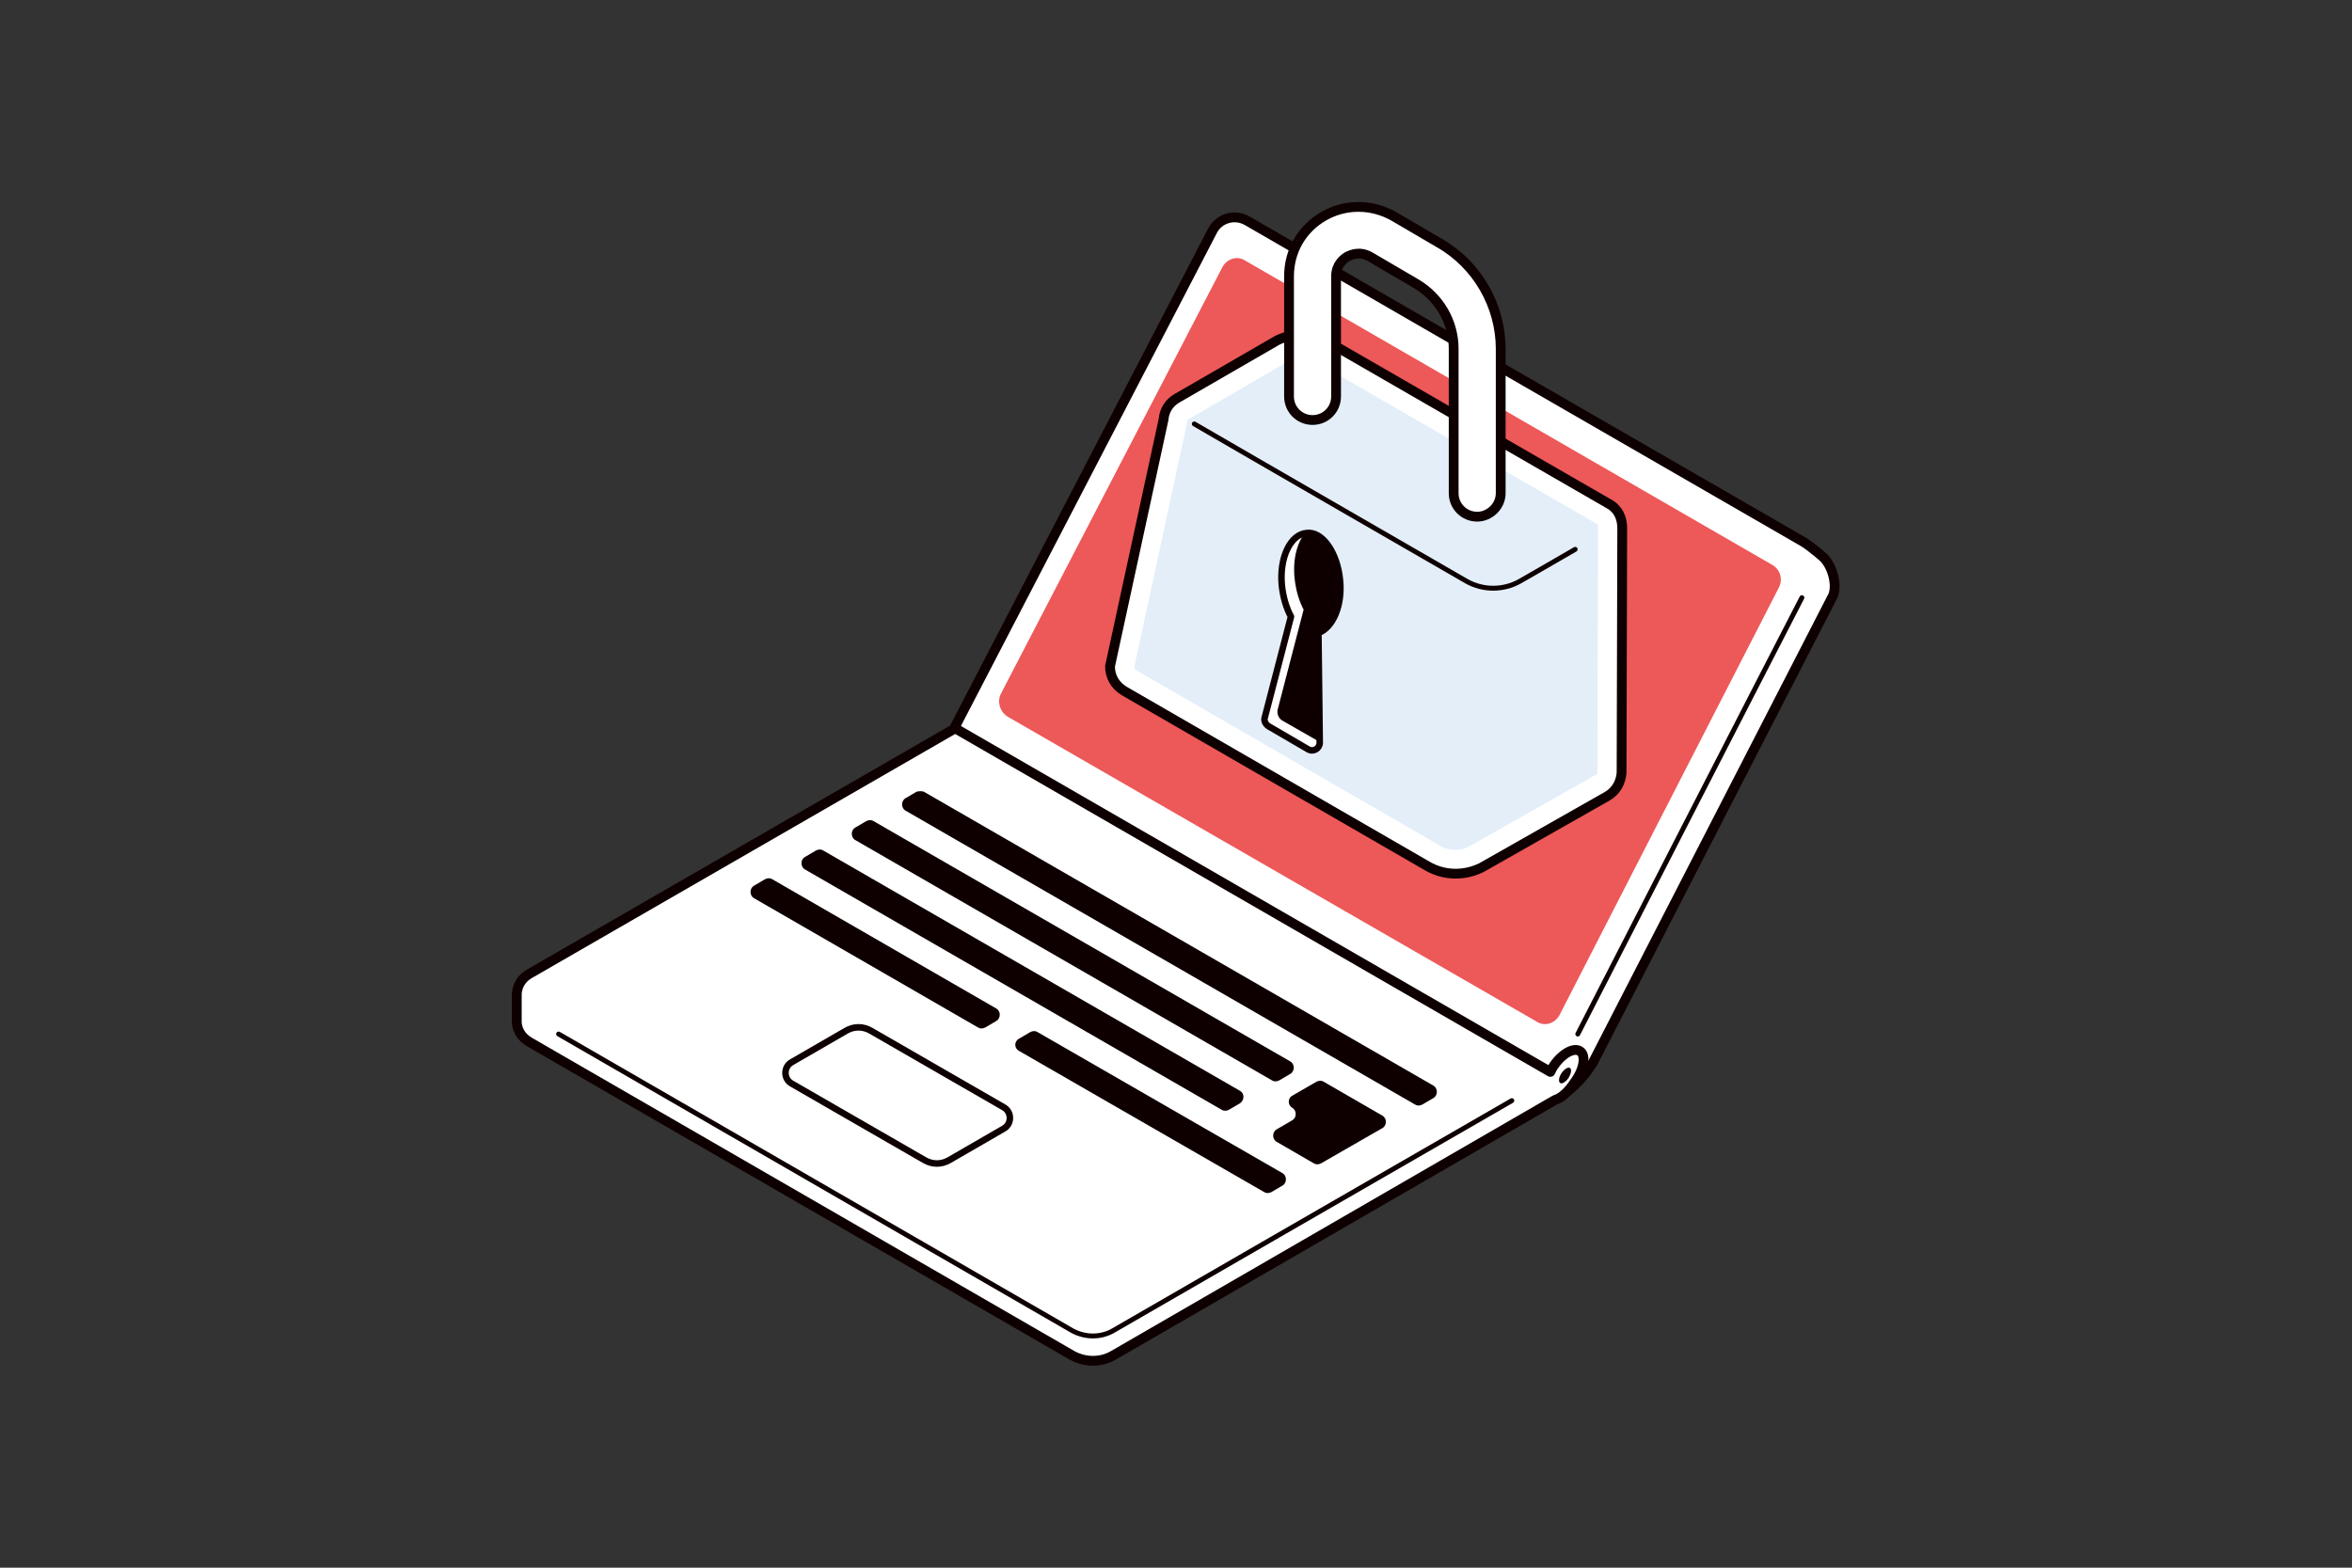
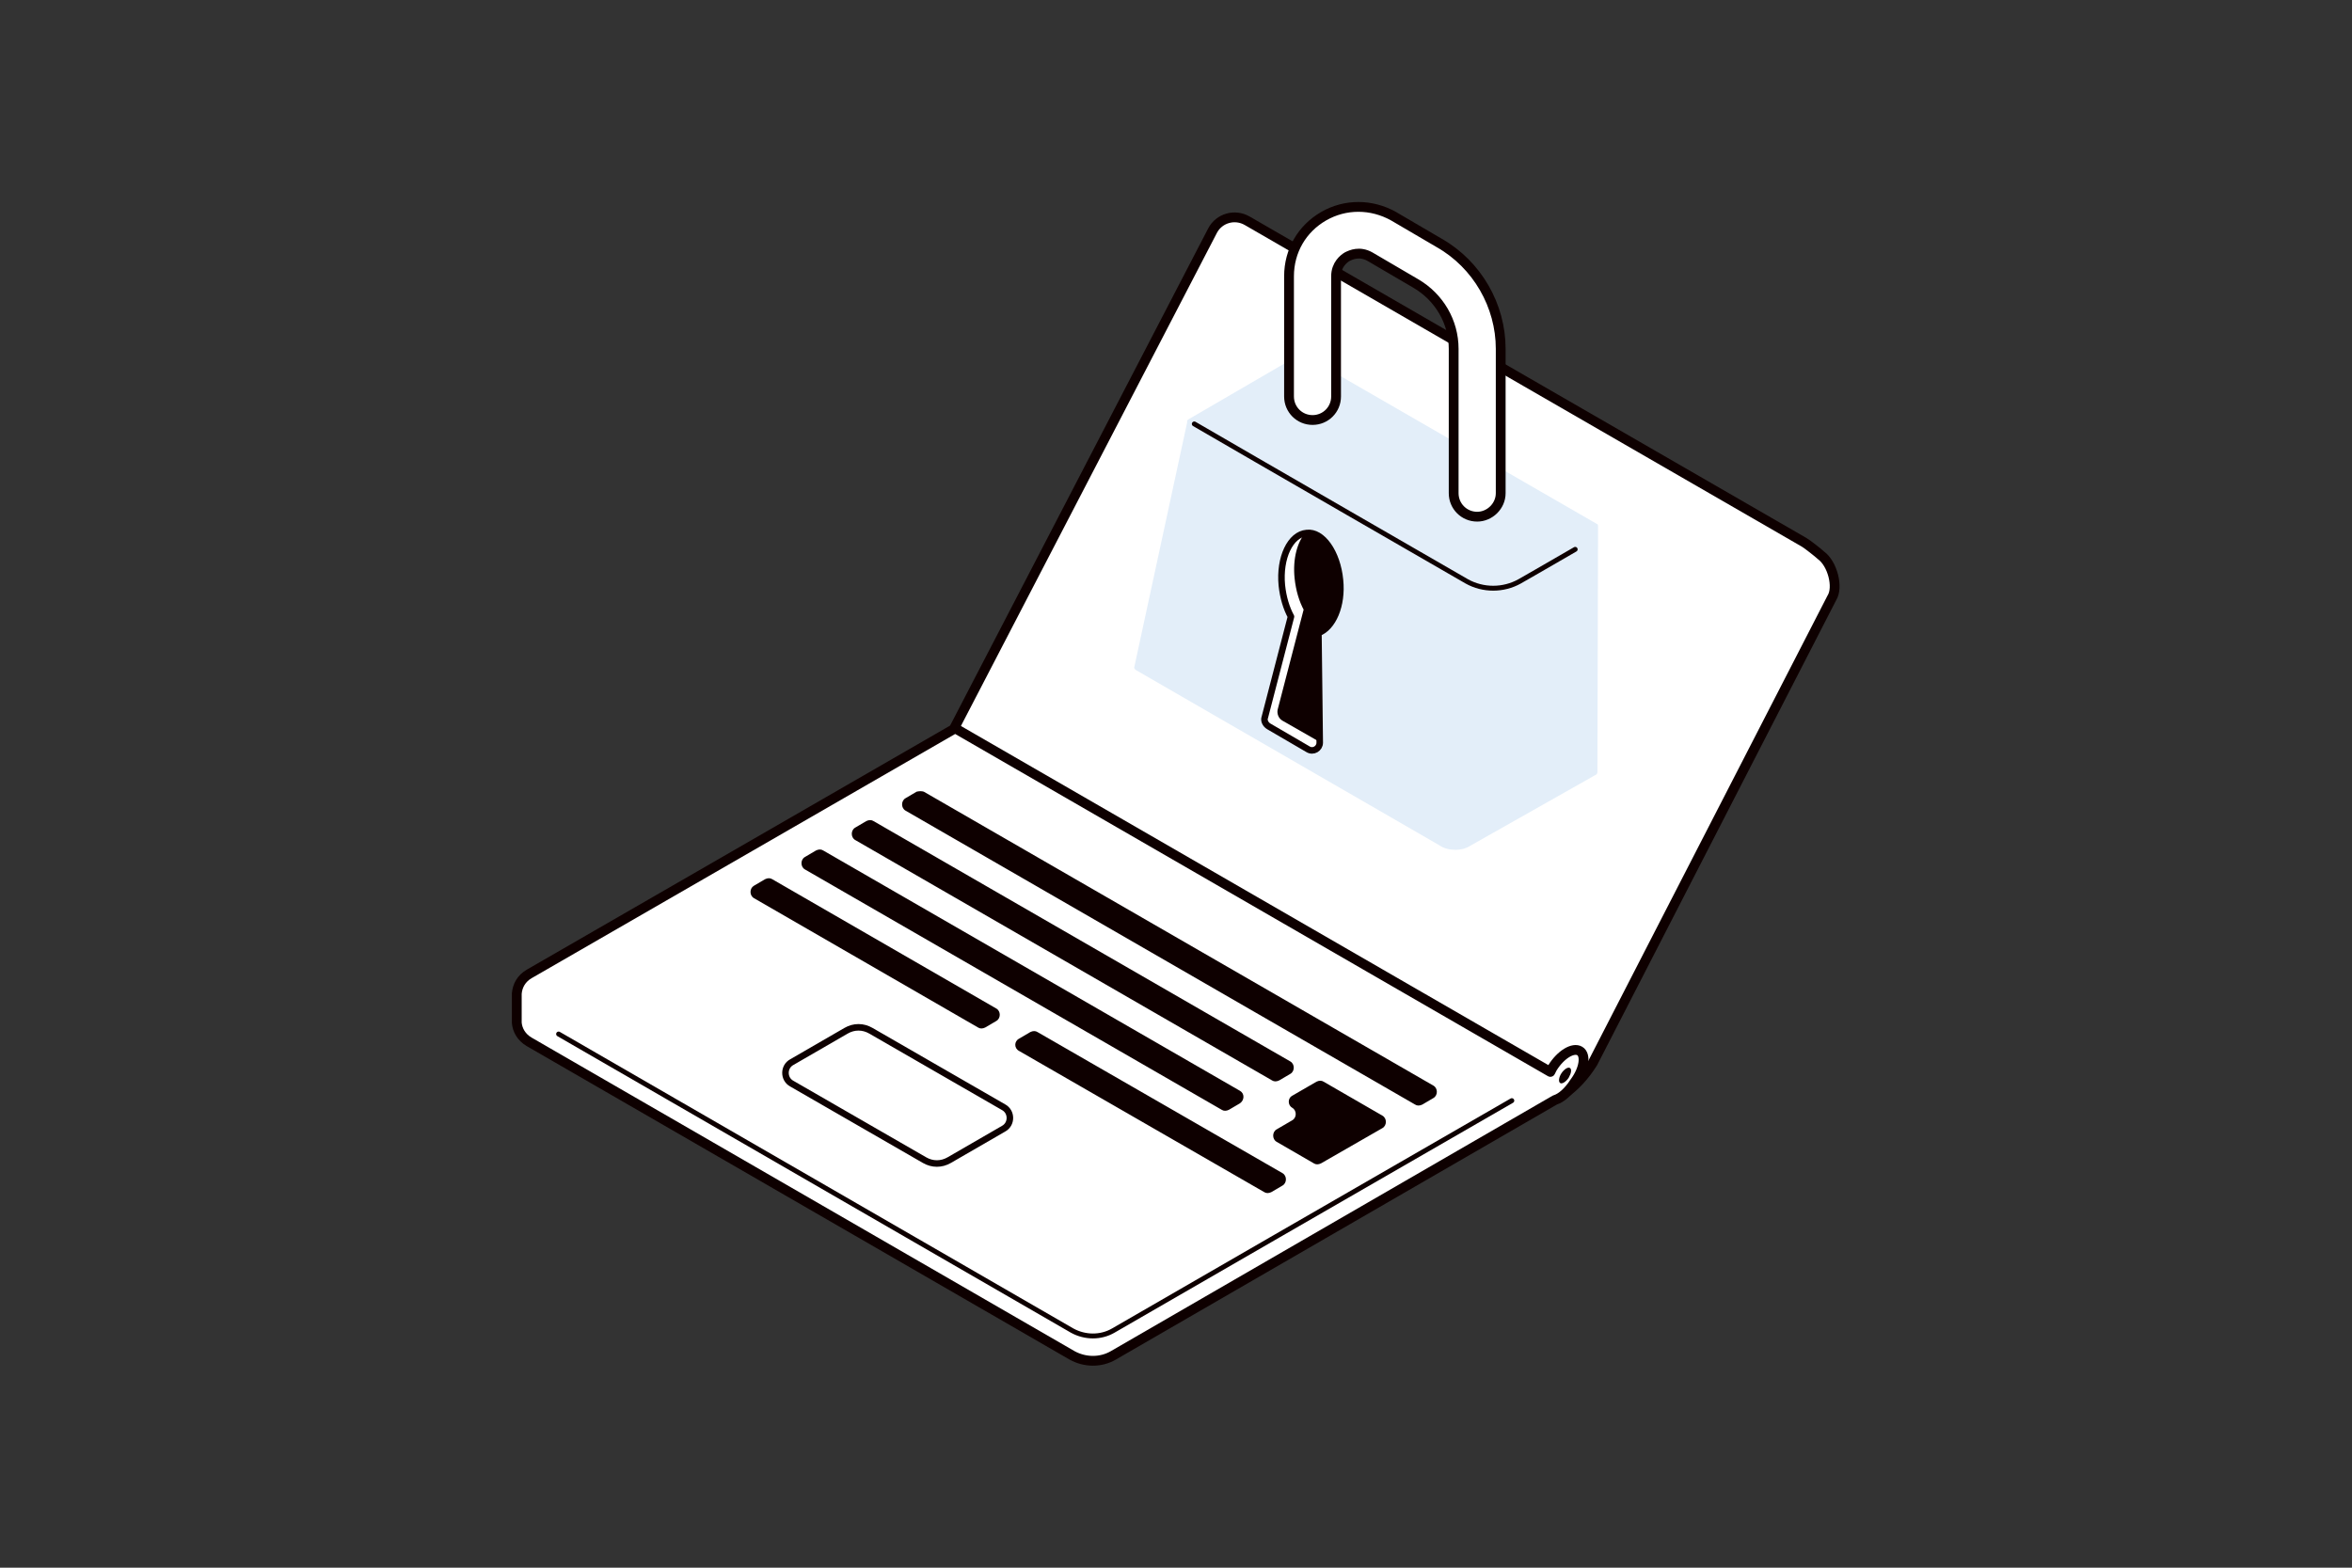
<svg xmlns="http://www.w3.org/2000/svg" version="1.1" id="_レイヤー_2" x="0px" y="0px" viewBox="0 0 360 240" style="enable-background:new 0 0 360 240;" xml:space="preserve">
  <rect x="0" y="0" width="360" height="240" fill="#333333" stroke="none" />
  <style type="text/css">
	.st0{fill:#FFFFFF;stroke:#0E0000;stroke-width:1.5;stroke-linecap:round;stroke-linejoin:round;stroke-miterlimit:10;}
	.st1{fill:none;stroke:#0E0000;stroke-width:0.75;stroke-linecap:round;stroke-linejoin:round;stroke-miterlimit:10;}
	.st2{fill:#ED5858;}
	.st3{fill:#FFFFFF;}
	.st4{fill:none;stroke:#0E0000;stroke-width:1.5;stroke-linecap:round;stroke-linejoin:round;stroke-miterlimit:10;}
	.st5{fill:#0E0000;}
	.st6{fill:none;stroke:#0E0000;stroke-miterlimit:10;}
	.st7{fill:#E3EEF9;}
	.st8{fill:#FFFFFF;stroke:#0E0000;stroke-linecap:round;stroke-linejoin:round;stroke-miterlimit:10;}
	.st9{fill:#0E0000;stroke:#0E0000;stroke-width:0.5;stroke-linecap:round;stroke-linejoin:round;stroke-miterlimit:10;}
</style>
  <g>
    <g>
      <g>
        <g>
          <g>
            <path class="st0" d="M278.7,85c-0.3-0.3-2.2-1.8-2.6-2c-14.4-8.3-70.7-40.8-85.2-49.2c-1.9-1.1-4.3-0.4-5.3,1.5l-39.5,76.1       l-0.3,3.3l1.2,1l89.2,52.7c1.3,0.7,5-1.5,7.6-5.7l36.6-71.2C281.4,89.9,280.5,86.3,278.7,85z" />
-             <path class="st1" d="M241.5,158.3c5.9-11.5,28.2-55,34.3-66.8" />
-             <path class="st2" d="M153.2,106.2l33.9-65.3c0.7-1.3,2.3-1.8,3.5-1l80.7,46.6c1.2,0.7,1.6,2.2,1,3.4l-33.6,65.5       c-0.7,1.3-2.3,1.8-3.5,1l-81-46.7C153,108.9,152.6,107.4,153.2,106.2z" />
          </g>
          <g>
            <g>
              <path class="st3" d="M241.8,160.9c-1-0.6-2.9,0.5-4.2,2.6c-0.1,0.2-0.2,0.4-0.3,0.6l-91.1-52.6L81,149.1        c-1.2,0.7-1.8,1.8-1.9,3l0,4.5c0.1,1.1,0.7,2.2,1.9,2.9l83.1,48c2,1.1,4.4,1.1,6.3,0l67.6-39.1c1-0.3,2.1-1.3,3-2.7        C242.5,163.7,242.8,161.5,241.8,160.9z" />
            </g>
            <g>
              <path class="st4" d="M241.8,160.9c-1-0.6-2.9,0.5-4.2,2.6c-0.1,0.2-0.2,0.4-0.3,0.6l-91.1-52.6L81,149.1        c-1.2,0.7-1.8,1.8-1.9,3l0,4.5c0.1,1.1,0.7,2.2,1.9,2.9l83.1,48c2,1.1,4.4,1.1,6.3,0l67.6-39.1c1-0.3,2.1-1.3,3-2.7        C242.5,163.7,242.8,161.5,241.8,160.9z" />
            </g>
          </g>
          <path class="st1" d="M85.5,158.3c17.3,10,78.6,45.4,78.6,45.4c2,1.1,4.4,1.1,6.3,0c0,0,43.8-25.3,61-35.2" />
          <path class="st5" d="M115.4,137.5l34.3,19.8c0.3,0.2,0.7,0.2,1.1,0l1.7-1c0.7-0.4,0.7-1.5,0-1.9l-34.3-19.8      c-0.3-0.2-0.7-0.2-1.1,0l-1.7,1C114.7,136,114.7,137.1,115.4,137.5z M189.8,167L126,130.2c-0.3-0.2-0.7-0.2-1.1,0l-1.7,1      c-0.7,0.4-0.7,1.5,0,1.9l63.8,36.8c0.3,0.2,0.7,0.2,1.1,0l1.7-1C190.5,168.4,190.5,167.4,189.8,167z M197.5,162.5l-63.8-36.8      c-0.3-0.2-0.7-0.2-1.1,0l-1.7,1c-0.7,0.4-0.7,1.5,0,1.9l63.8,36.8c0.3,0.2,0.7,0.2,1.1,0l1.7-1      C198.2,164,198.2,162.9,197.5,162.5z M156,160.9l37.5,21.6c0.3,0.2,0.7,0.2,1.1,0l1.7-1c0.7-0.4,0.7-1.5,0-1.9L158.8,158      c-0.3-0.2-0.7-0.2-1.1,0l-1.7,1C155.2,159.4,155.2,160.5,156,160.9z M140.3,121.2l-1.7,1c-0.7,0.4-0.7,1.5,0,1.9l78,45      c0.3,0.2,0.7,0.2,1.1,0l1.7-1c0.7-0.4,0.7-1.5,0-1.9l-78-45C141.1,121.1,140.7,121.1,140.3,121.2z M197.8,169.6L197.8,169.6      c0.7,0.4,0.7,1.5,0,1.9l-2.4,1.4c-0.7,0.4-0.7,1.5,0,1.9l5.7,3.3c0.3,0.2,0.7,0.2,1.1,0l9.4-5.4c0.7-0.4,0.7-1.5,0-1.9l-9-5.2      c-0.3-0.2-0.7-0.2-1.1,0l-3.8,2.2C197.1,168.2,197.1,169.2,197.8,169.6z" />
          <path class="st6" d="M141.5,177.6l-20.3-11.7c-1.3-0.7-1.3-2.6,0-3.3l8.3-4.8c1.2-0.7,2.6-0.7,3.8,0l20.3,11.7      c1.3,0.7,1.3,2.6,0,3.3l-8.3,4.8C144.1,178.3,142.7,178.3,141.5,177.6z" />
          <path class="st5" d="M240.3,163.5c-0.3-0.2-0.9,0.2-1.3,0.8c-0.4,0.6-0.5,1.3-0.2,1.5c0.3,0.2,0.9-0.2,1.3-0.8      C240.5,164.3,240.6,163.7,240.3,163.5z" />
        </g>
      </g>
    </g>
    <g>
-       <path class="st0" d="M246.2,77.1l-43-24.8c-2.4-1.4-5.3-1.4-7.7-0.2l-15.4,8.9c-1.2,0.7-1.9,1.9-2,3.2l-8.2,37.8    c0,1.5,0.7,2.9,2.2,3.8l46.4,26.8c2.6,1.5,5.7,1.5,8.3,0.2l19.2-10.9c1.4-0.8,2.1-2.2,2.2-3.6l0.1-37.4    C248.3,79.3,247.7,77.9,246.2,77.1z" />
      <path class="st7" d="M222.8,130.1c-0.9,0-1.8-0.2-2.5-0.7l-46.4-26.8c-0.2-0.1-0.3-0.3-0.3-0.4l8.1-37.5l0-0.2    c0-0.2,0.2-0.3,0.2-0.3l15.3-8.9c0.6-0.3,1.3-0.5,2-0.5c0.8,0,1.5,0.2,2.2,0.6l43,24.8c0.1,0,0.2,0.1,0.2,0.4l0,0.2l-0.1,37.4    c0,0.2-0.1,0.4-0.4,0.5l-19.1,10.8C224.4,129.9,223.6,130.1,222.8,130.1L222.8,130.1z" />
      <path class="st1" d="M241.1,84.1c-4.3,2.5-8.5,4.9-8.5,4.9c-2.5,1.4-5.6,1.4-8.1,0c0,0-34.5-19.9-41.7-24.1" />
      <path class="st0" d="M226.1,79.1c-2,0-3.6-1.6-3.6-3.6V53.4c0-4.1-2.2-7.9-5.8-10l-7-4.1c-1.6-0.9-2.9-0.3-3.5,0    c-0.5,0.3-1.7,1.2-1.7,3v18.4c0,2-1.6,3.6-3.6,3.6c-2,0-3.6-1.6-3.6-3.6V42.3c0-3.9,2-7.3,5.3-9.2c3.3-1.9,7.3-1.9,10.7,0l7,4.1    c5.8,3.3,9.4,9.6,9.4,16.2v22.1C229.7,77.5,228,79.1,226.1,79.1z" />
      <path class="st8" d="M205.1,88.8c-0.4-4.2-2.7-7.5-5.1-7.2c-2.5,0.2-4.2,3.8-3.8,8c0.2,1.9,0.7,3.5,1.4,4.8l-4,15.4    c-0.2,0.5,0.1,1.1,0.6,1.4l6,3.5c0.8,0.5,1.8-0.1,1.8-1l-0.2-16.8C204,96.1,205.5,92.7,205.1,88.8z" />
      <path class="st9" d="M200.1,81.6c-1.3,1.4-2,4-1.7,6.9c0.2,1.9,0.7,3.5,1.4,4.8l-4,15.4c-0.1,0.5,0.1,1.1,0.6,1.4l5.6,3.2    l-0.2-16.5c2.2-0.6,3.6-4,3.3-7.9C204.8,84.7,202.5,81.5,200.1,81.6z" />
    </g>
  </g>
</svg>